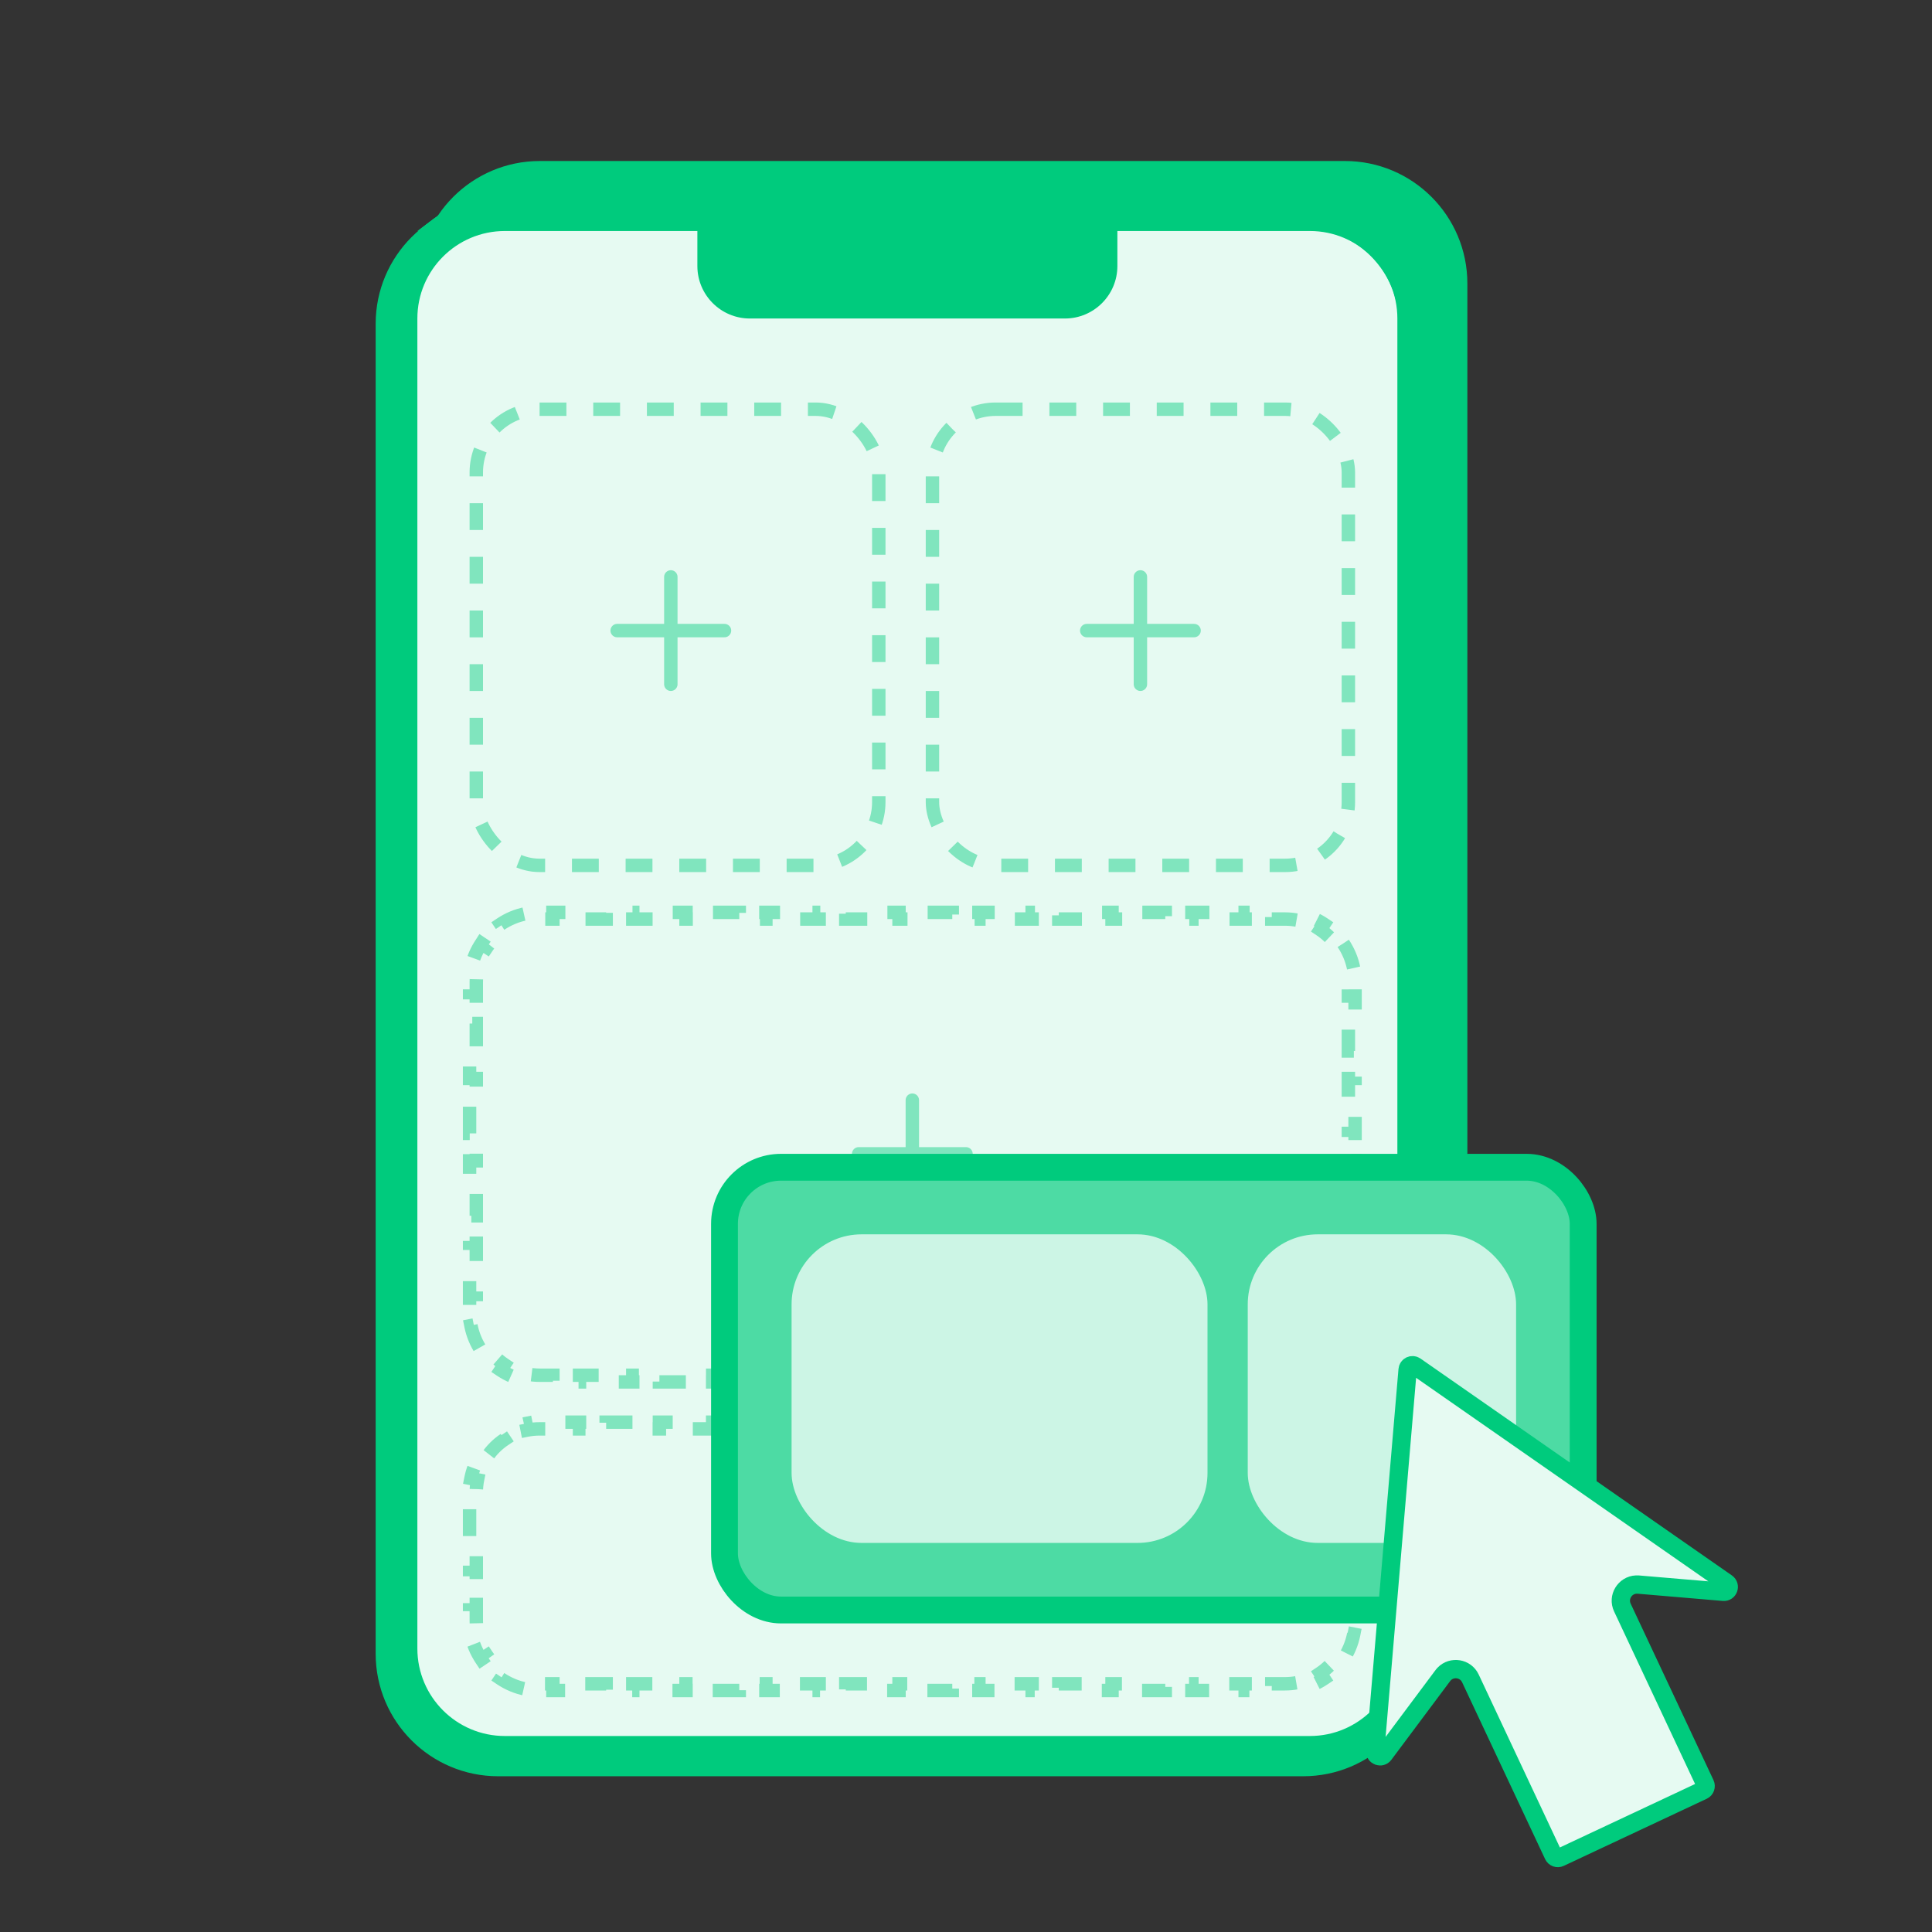
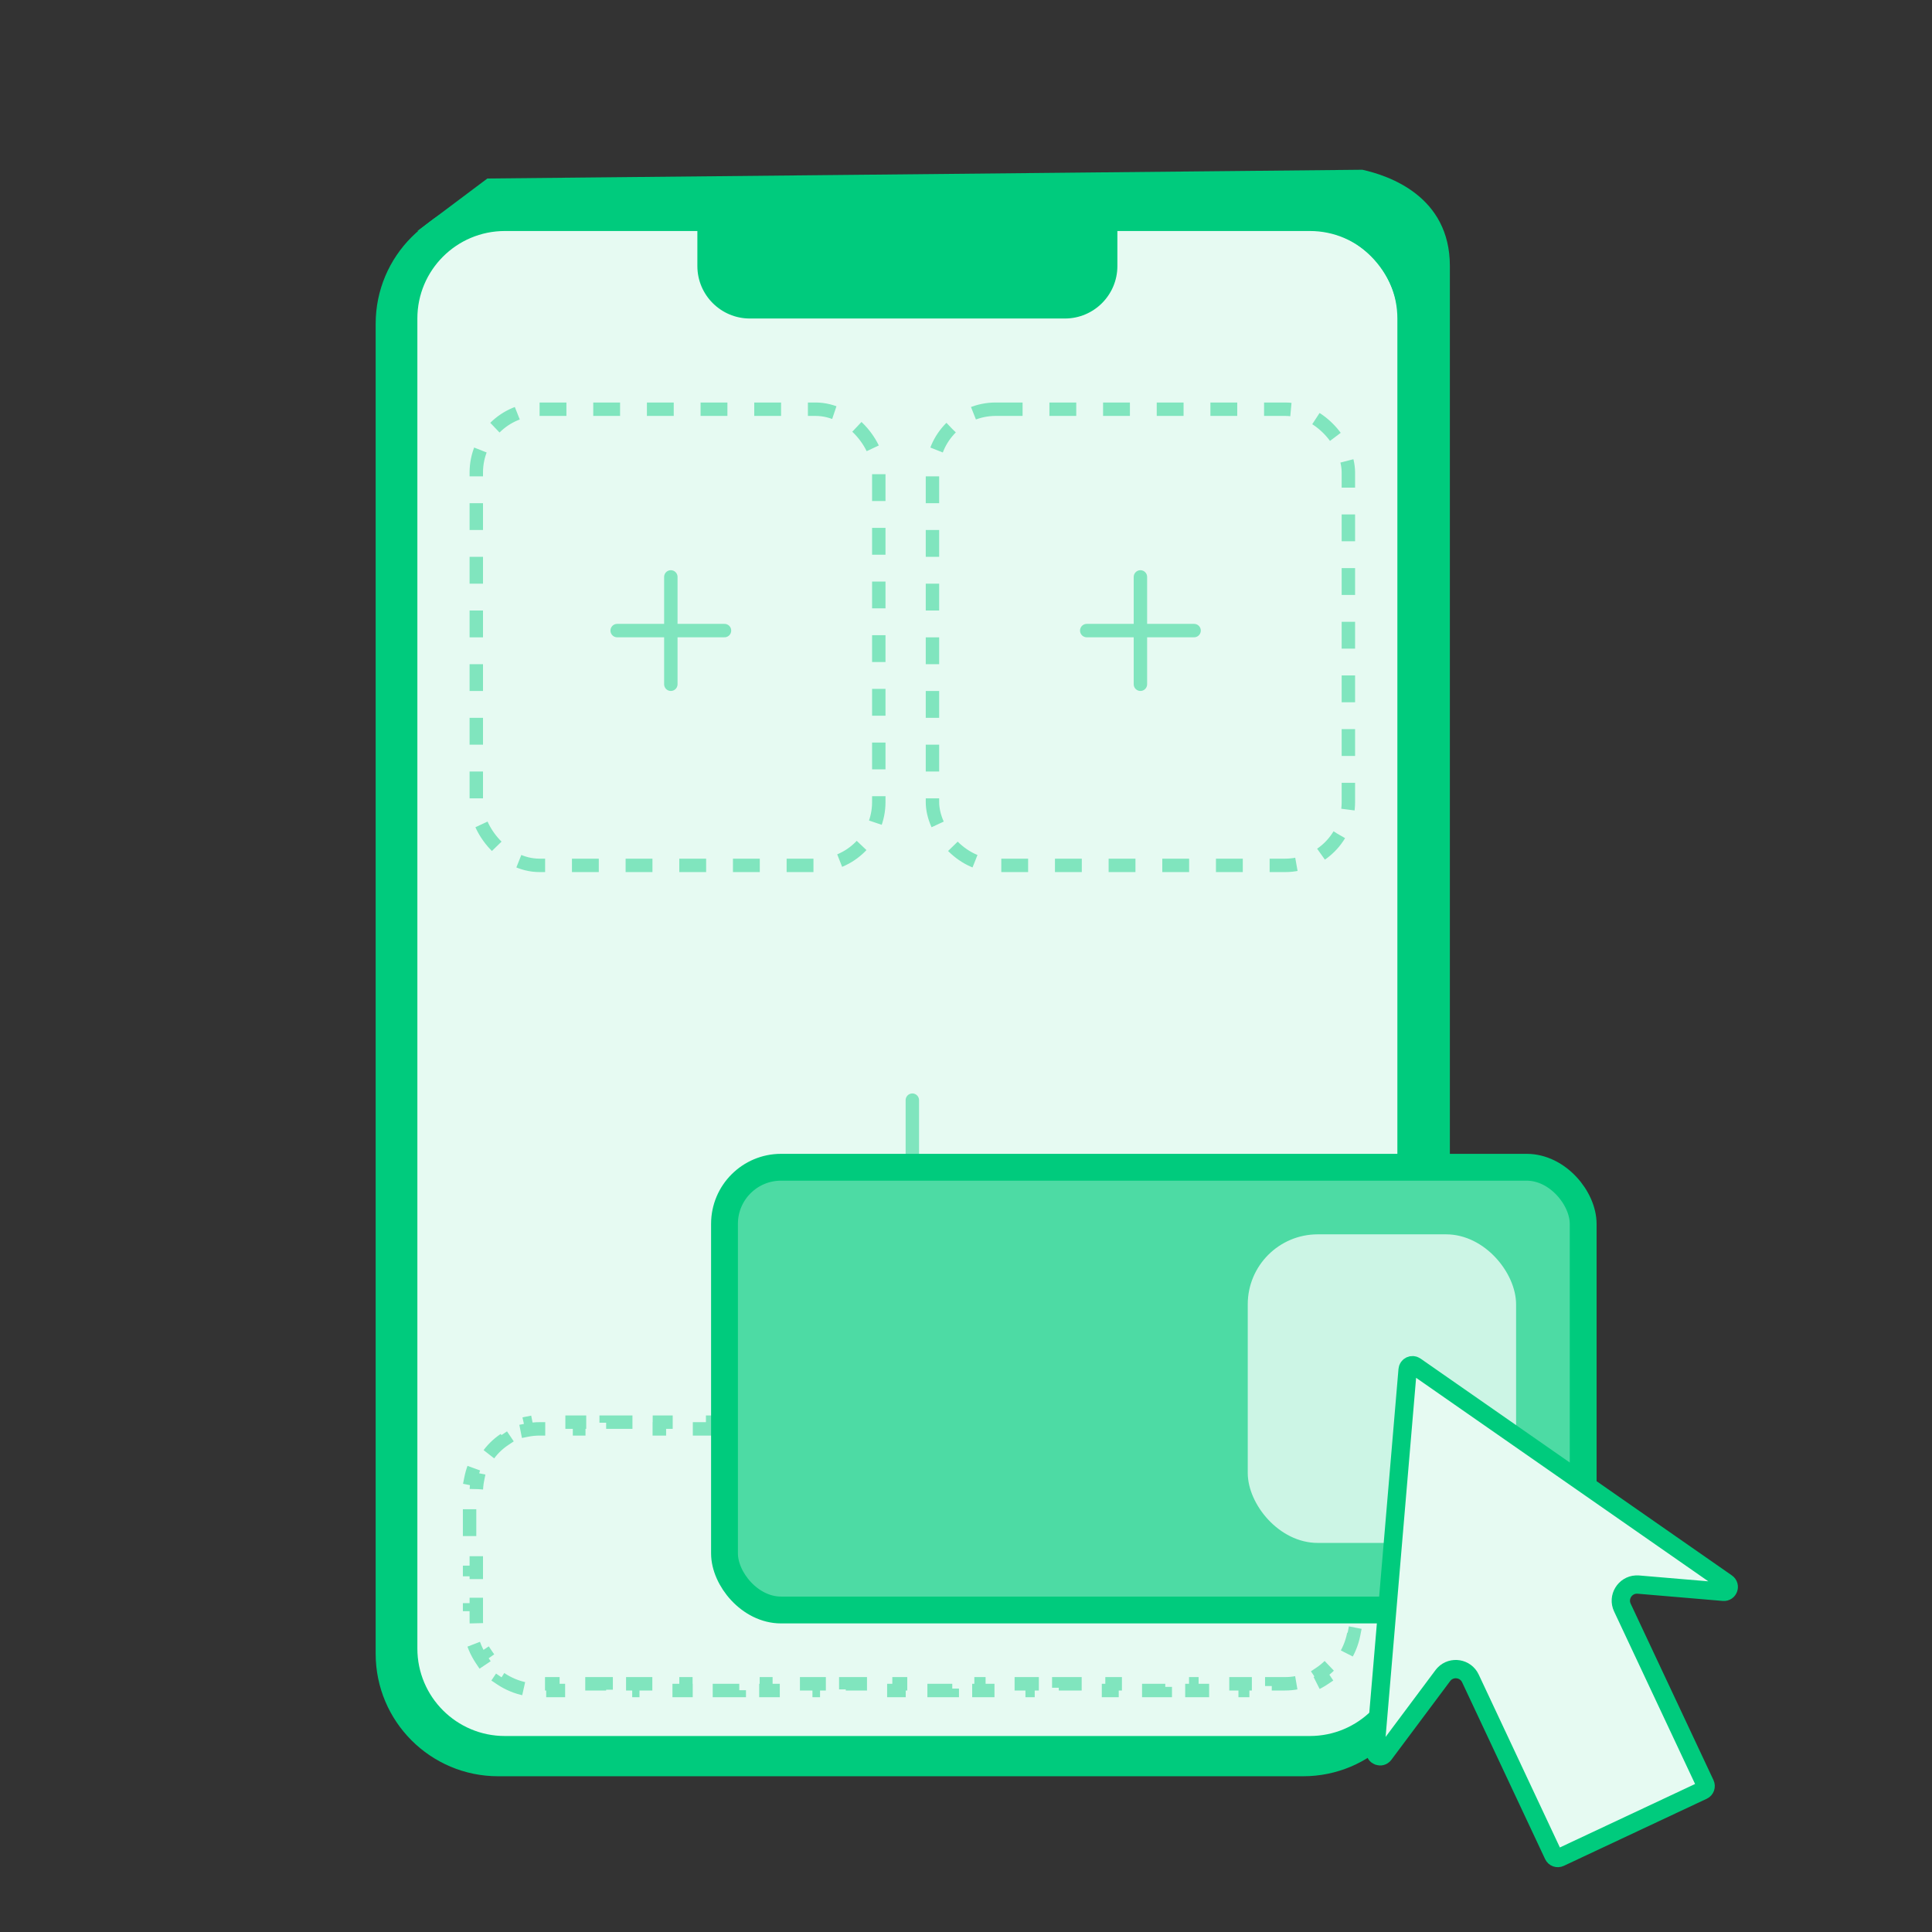
<svg xmlns="http://www.w3.org/2000/svg" width="144" height="144" viewBox="0 0 144 144" fill="none">
  <rect x="0" y="0" width="144" height="144" fill="#333333" stroke="none" />
-   <path d="M40.239 13H100.239C104.73 13 108.369 16.641 108.369 21.131V120.261C108.369 124.751 104.73 128.391 100.239 128.392H40.239C35.749 128.392 32.109 124.751 32.109 120.261V21.131C32.109 16.64 35.749 13 40.239 13Z" fill="#E6FAF2" stroke="#00CB7D" stroke-width="2" />
  <path d="M99.587 15.913L31.109 17.217L36.326 13.304L101.543 12.652C103.5 13.087 108.065 14.609 108.065 19.826V124.174L105.456 126.783C105.456 105.213 105.456 66.917 105.456 43.842L105.456 25.043C105.456 19.304 101.543 16.565 99.587 15.913Z" fill="#00CB7D" />
  <path d="M37.131 16H97.131C101.621 16 105.261 19.641 105.261 24.131V123.261C105.261 127.751 101.621 131.391 97.131 131.392H37.131C32.641 131.392 29 127.751 29 123.261V24.131C29 19.64 32.641 16 37.131 16Z" fill="#E6FAF2" stroke="#00CB7D" stroke-width="2" />
  <path d="M98.101 14.621C102.925 14.866 106.761 18.855 106.761 23.74V122.87C106.761 127.755 102.925 131.745 98.101 131.989L97.631 132.001H37.631L37.16 131.989C32.336 131.745 28.5 127.755 28.5 122.87V23.74C28.5 18.855 32.336 14.866 37.16 14.621L37.631 14.609H97.631L98.101 14.621ZM37.631 17.218C34.029 17.218 31.108 20.138 31.108 23.74V122.87C31.108 126.472 34.029 129.392 37.631 129.392H97.631C101.233 129.391 104.152 126.472 104.152 122.87V23.74C104.152 20.139 101.233 17.218 97.631 17.218H37.631ZM83.283 19.827C83.283 21.988 81.531 23.74 79.37 23.74H55.892C53.73 23.74 51.978 21.988 51.978 19.827V17.219H83.283V19.827Z" fill="#00CB7D" />
  <rect x="35.5" y="30.5" width="30" height="34" rx="4.717" stroke="#80E5BE" stroke-dasharray="2 2" />
-   <path d="M100.12 70.318C100.495 70.878 100.764 71.514 100.899 72.199L100.41 72.296C100.469 72.593 100.5 72.902 100.5 73.218V74.241H101V76.288H100.5V78.335H101V80.382H100.5V82.43H101V84.477H100.5V86.523H101V88.57H100.5V90.618H101V92.665H100.5V94.712H101V96.759H100.5V97.782C100.5 98.098 100.469 98.407 100.41 98.704L100.899 98.8C100.764 99.485 100.495 100.121 100.12 100.681L99.706 100.403C99.362 100.918 98.918 101.362 98.403 101.706L98.681 102.12C98.121 102.495 97.485 102.764 96.8 102.899L96.704 102.41C96.407 102.469 96.098 102.5 95.782 102.5H94.79V103H92.806V102.5H90.821V103H88.837V102.5H86.853V103H84.868V102.5H82.884V103H80.899V102.5H78.915V103H76.93V102.5H74.945V103H72.961V102.5H70.977V103H68.992V102.5H67.008V103H65.023V102.5H63.039V103H61.055V102.5H59.07V103H57.085V102.5H55.101V103H53.116V102.5H51.132V103H49.148V102.5H47.163V103H45.179V102.5H43.194V103H41.21V102.5H40.218C39.902 102.5 39.593 102.469 39.296 102.41L39.199 102.899C38.514 102.764 37.878 102.495 37.318 102.12L37.597 101.706C37.082 101.362 36.639 100.918 36.294 100.403L35.879 100.681C35.504 100.121 35.235 99.484 35.1 98.8L35.59 98.704C35.531 98.407 35.5 98.098 35.5 97.782V96.759H35V94.712H35.5V92.665H35V90.618H35.5V88.57H35V86.523H35.5V84.477H35V82.43H35.5V80.382H35V78.335H35.5V76.288H35V74.241H35.5V73.218C35.5 72.902 35.531 72.593 35.59 72.296L35.1 72.199C35.22 71.592 35.444 71.023 35.755 70.512L35.879 70.318L36.294 70.597C36.639 70.082 37.082 69.638 37.597 69.294L37.318 68.879C37.878 68.504 38.515 68.235 39.199 68.1L39.296 68.59C39.593 68.531 39.902 68.5 40.218 68.5H41.21V68H43.194V68.5H45.179V68H47.163V68.5H49.148V68H51.132V68.5H53.116V68H55.101V68.5H57.085V68H59.07V68.5H61.055V68H63.039V68.5H65.023V68H67.008V68.5H68.992V68H70.977V68.5H72.961V68H74.945V68.5H76.93V68H78.915V68.5H80.899V68H82.884V68.5H84.868V68H86.853V68.5H88.837V68H90.821V68.5H92.806V68H94.79V68.5H95.782C96.098 68.5 96.407 68.531 96.704 68.59L96.8 68.1C97.484 68.235 98.121 68.504 98.681 68.879L98.403 69.294C98.918 69.638 99.362 70.082 99.706 70.597L100.12 70.318Z" stroke="#80E5BE" stroke-dasharray="2 2" />
  <path d="M100.12 108.318C100.495 108.878 100.764 109.515 100.899 110.199L100.41 110.296C100.469 110.593 100.5 110.902 100.5 111.218V112.413H101V114.805H100.5V117.195H101V119.587H100.5V120.782C100.5 121.098 100.469 121.407 100.41 121.704L100.899 121.8C100.764 122.485 100.495 123.121 100.12 123.681L99.706 123.403C99.362 123.918 98.918 124.362 98.403 124.706L98.681 125.12C98.121 125.495 97.485 125.764 96.8 125.899L96.704 125.41C96.407 125.469 96.098 125.5 95.782 125.5H94.79V126H92.806V125.5H90.821V126H88.837V125.5H86.853V126H84.868V125.5H82.884V126H80.899V125.5H78.915V126H76.93V125.5H74.945V126H72.961V125.5H70.977V126H68.992V125.5H67.008V126H65.023V125.5H63.039V126H61.055V125.5H59.07V126H57.085V125.5H55.101V126H53.116V125.5H51.132V126H49.148V125.5H47.163V126H45.179V125.5H43.194V126H41.21V125.5H40.218C39.902 125.5 39.593 125.469 39.296 125.41L39.199 125.899C38.514 125.764 37.878 125.495 37.318 125.12L37.597 124.706C37.082 124.362 36.639 123.918 36.294 123.403L35.879 123.681C35.504 123.121 35.235 122.484 35.1 121.8L35.59 121.704C35.531 121.407 35.5 121.098 35.5 120.782V119.587H35V117.195H35.5V114.805H35V112.413H35.5V111.218C35.5 110.902 35.531 110.593 35.59 110.296L35.1 110.199C35.22 109.592 35.444 109.023 35.755 108.512L35.879 108.318L36.294 108.597C36.639 108.082 37.082 107.638 37.597 107.294L37.318 106.879C37.878 106.504 38.515 106.235 39.199 106.1L39.296 106.59C39.593 106.531 39.902 106.5 40.218 106.5H41.21V106H43.194V106.5H45.179V106H47.163V106.5H49.148V106H51.132V106.5H53.116V106H55.101V106.5H57.085V106H59.07V106.5H61.055V106H63.039V106.5H65.023V106H67.008V106.5H68.992V106H70.977V106.5H72.961V106H74.945V106.5H76.93V106H78.915V106.5H80.899V106H82.884V106.5H84.868V106H86.853V106.5H88.837V106H90.821V106.5H92.806V106H94.79V106.5H95.782C96.098 106.5 96.407 106.531 96.704 106.59L96.8 106.1C97.484 106.235 98.121 106.504 98.681 106.879L98.403 107.294C98.918 107.638 99.362 108.082 99.706 108.597L100.12 108.318Z" stroke="#80E5BE" stroke-dasharray="2 2" />
  <rect x="69.5" y="30.5" width="31" height="34" rx="4.717" stroke="#80E5BE" stroke-dasharray="2 2" />
  <path d="M50 43V51M46 47H54" stroke="#80E5BE" stroke-linecap="round" />
  <path d="M85 43V51M81 47H89" stroke="#80E5BE" stroke-linecap="round" />
-   <path d="M67 112V120M63 116H71" stroke="#4DDBA4" stroke-linecap="round" />
-   <path d="M68 82V90M64 86H72" stroke="#80E5BE" stroke-linecap="round" />
+   <path d="M68 82V90H72" stroke="#80E5BE" stroke-linecap="round" />
  <rect x="54" y="87" width="64" height="33" rx="4.217" fill="#4DDBA4" stroke="#00CB7D" stroke-width="2" />
-   <rect x="59" y="92" width="31" height="23" rx="5.217" fill="#CCF5E5" />
  <rect x="93" y="92" width="20" height="23" rx="5.217" fill="#CCF5E5" />
  <path d="M104.915 102.087C104.939 101.808 105.256 101.659 105.486 101.819L128.695 117.983C129.001 118.196 128.828 118.676 128.457 118.644L122.116 118.106L121.946 118.104C121.113 118.146 120.553 119.032 120.923 119.819L127.095 132.968C127.18 133.15 127.102 133.366 126.92 133.451L116.266 138.452C116.084 138.538 115.867 138.46 115.782 138.278L109.596 125.099C109.233 124.327 108.221 124.178 107.647 124.763L107.539 124.89L103.155 130.76C102.936 131.053 102.47 130.876 102.501 130.512L104.915 102.087Z" fill="#E6FAF2" stroke="#00CB7D" stroke-width="1.365" />
</svg>